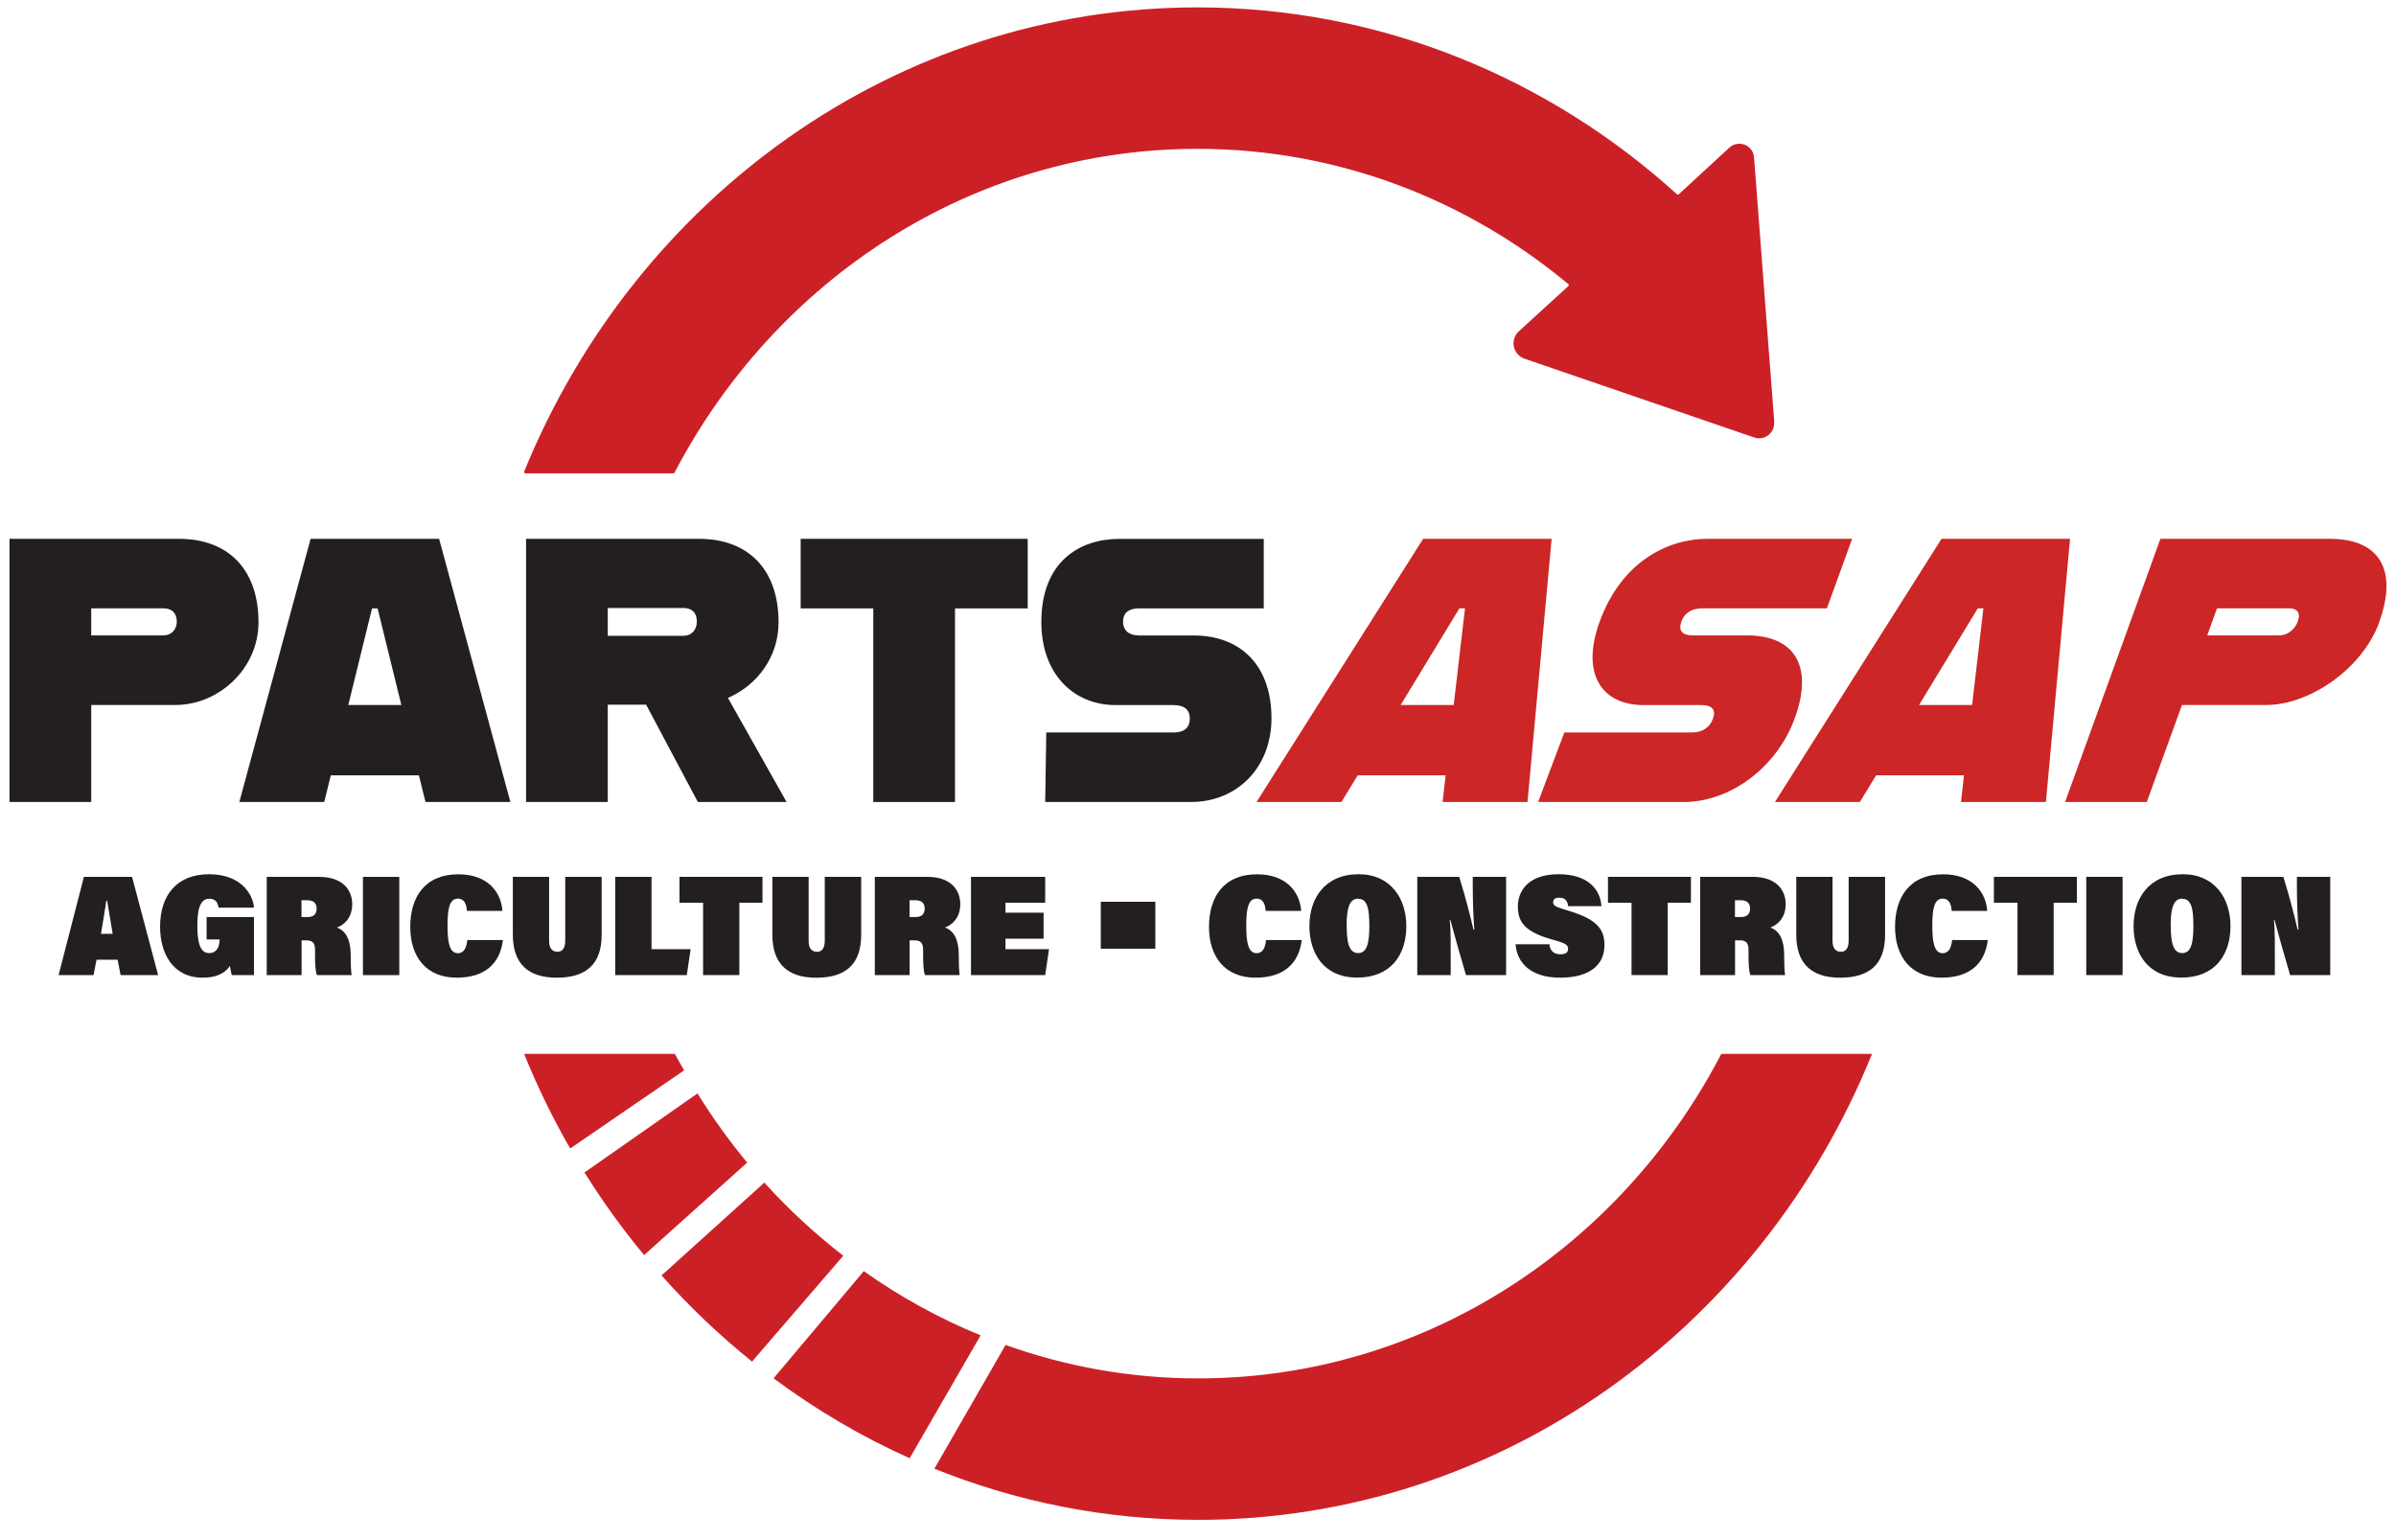
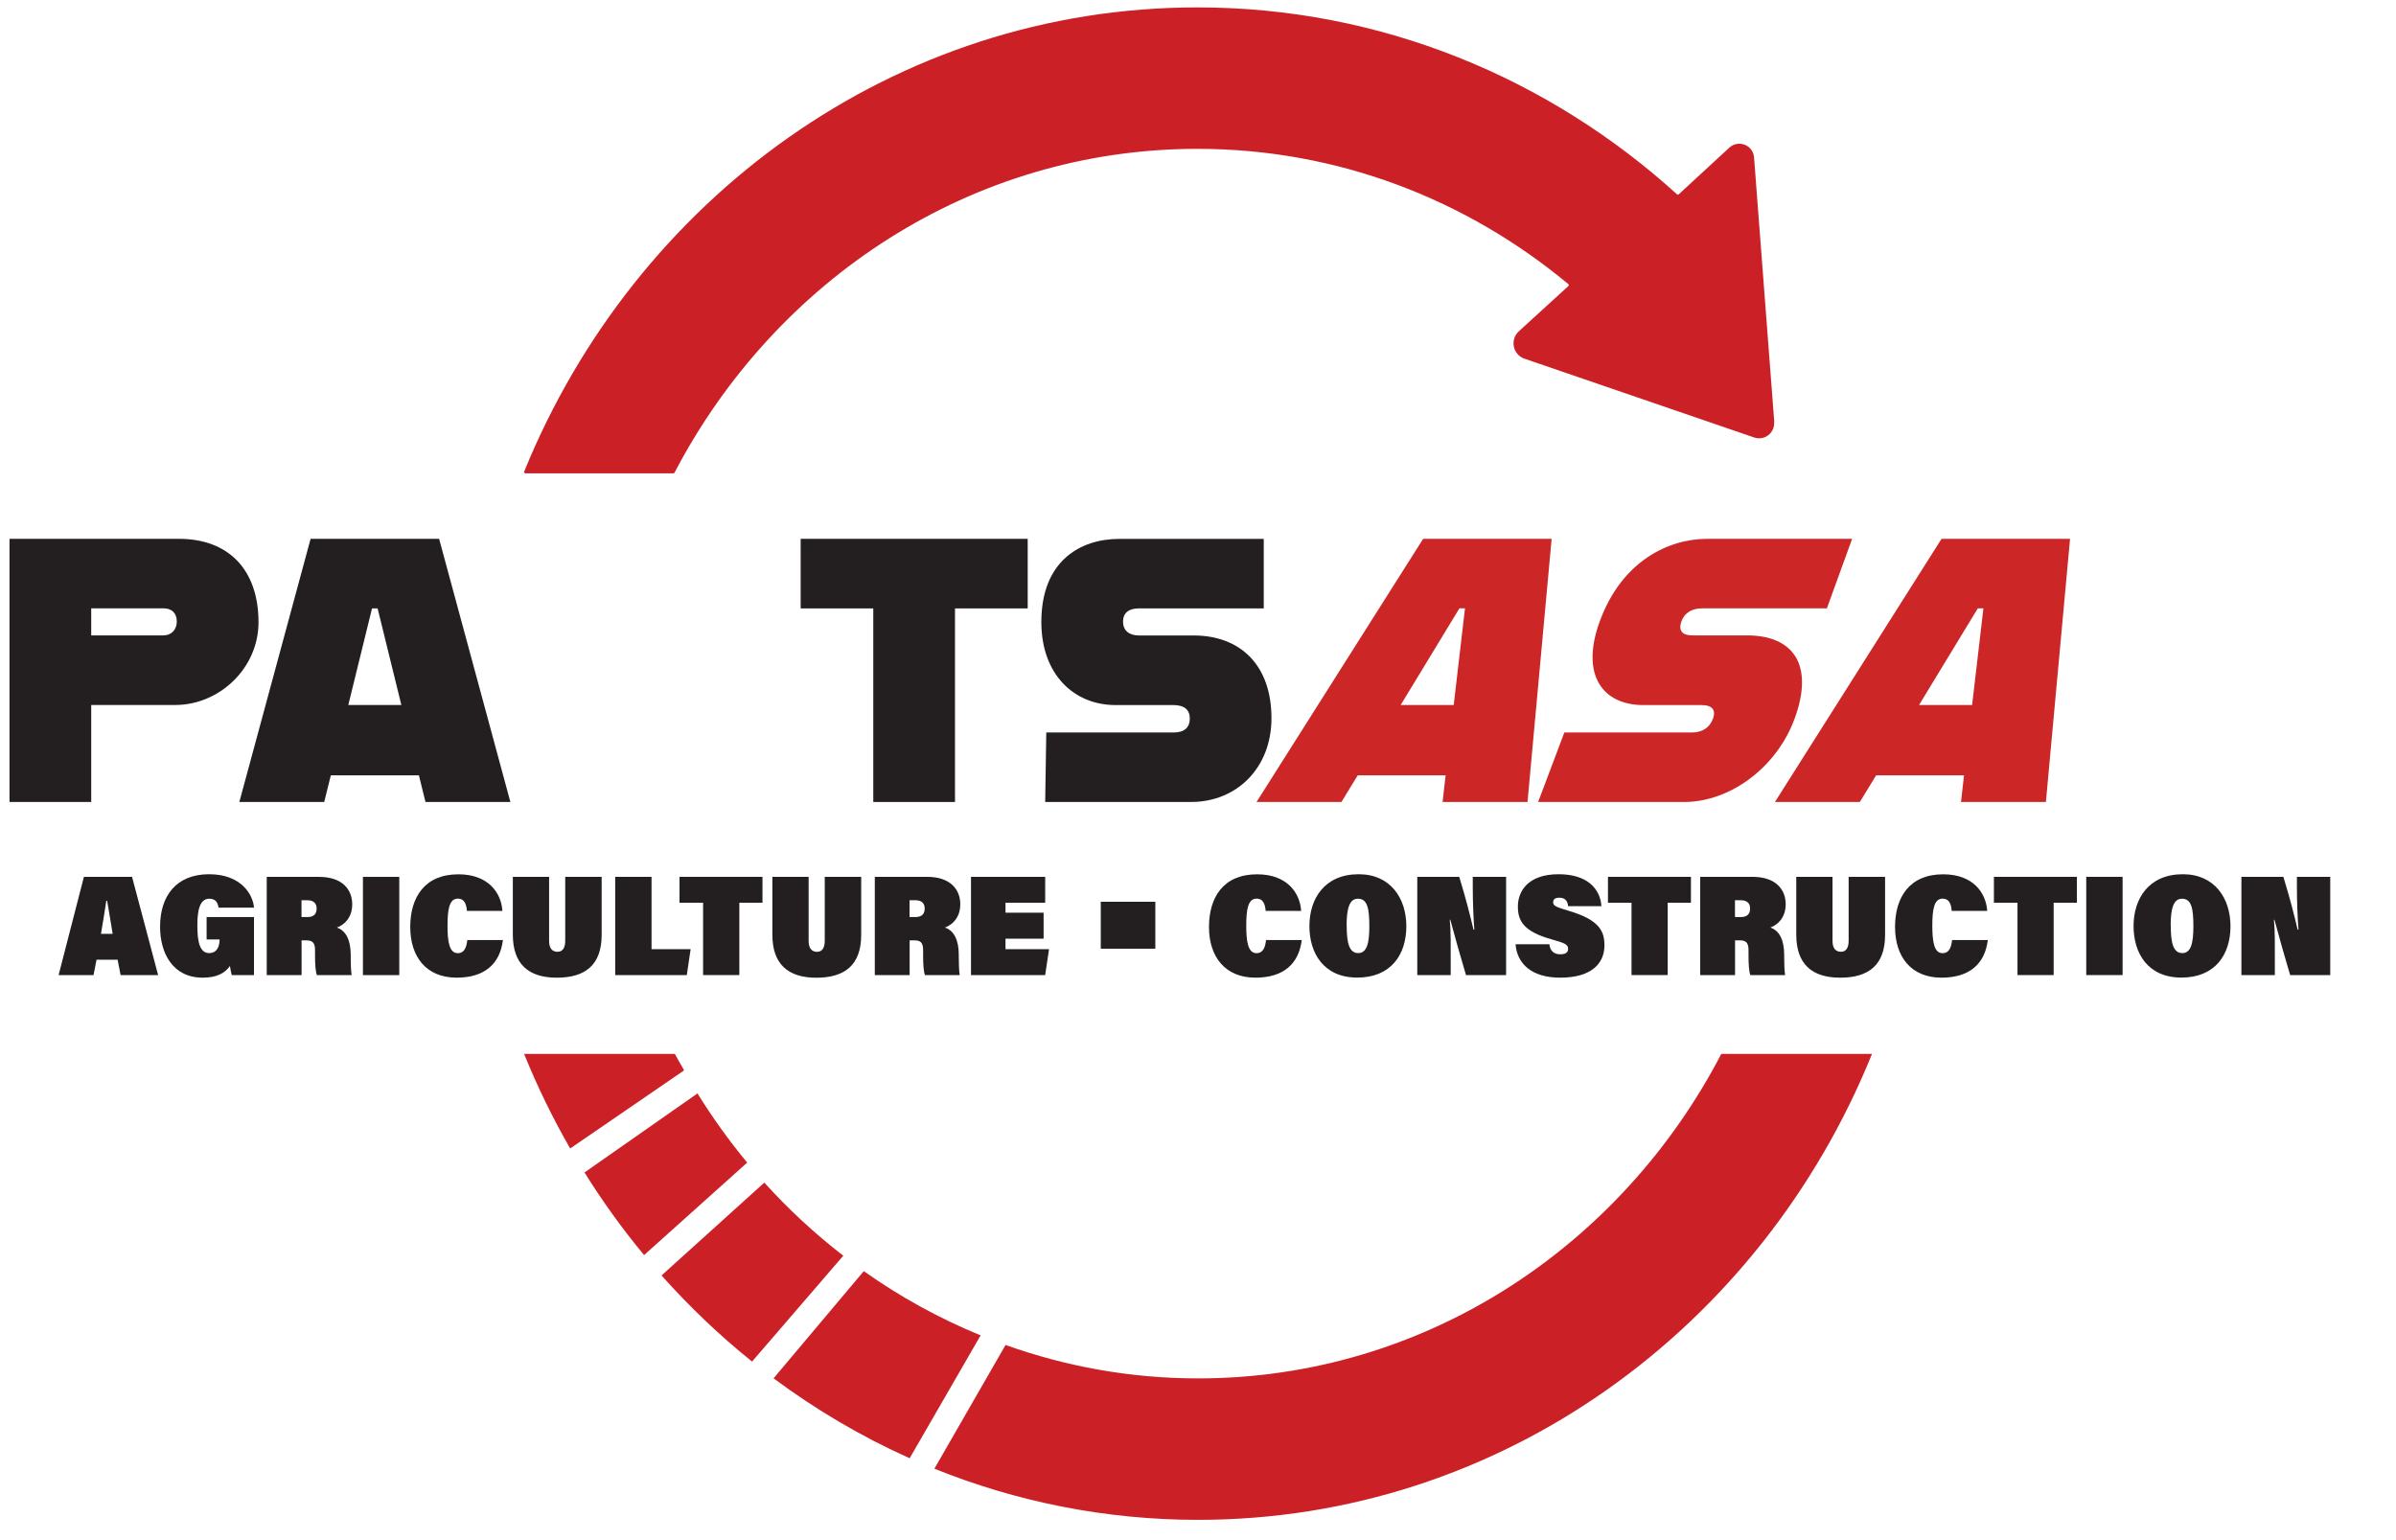
<svg xmlns="http://www.w3.org/2000/svg" width="126" height="81" viewBox="0 0 126 81" fill="none">
  <g clip-path="url(#clip0_60_60)">
    <path d="M93.305 22.2L92.241 8.276C92.193 7.63 91.419 7.327 90.941 7.766L88.282 10.218C88.256 10.244 88.216 10.244 88.19 10.218C81.441 4.102 72.622 0.389 62.969 0.389C47.059 0.389 33.407 10.455 27.567 24.797C27.549 24.841 27.585 24.894 27.633 24.894H35.41C35.437 24.894 35.459 24.88 35.472 24.858C40.771 14.717 51.092 7.828 62.969 7.828C70.351 7.828 77.126 10.495 82.474 14.941C82.504 14.968 82.509 15.02 82.474 15.047L79.872 17.424C79.393 17.863 79.556 18.654 80.171 18.865L92.25 23.009C92.79 23.193 93.34 22.767 93.296 22.2" fill="#CC2027" />
    <path d="M40.68 72.489C42.903 74.141 45.298 75.556 47.837 76.694L51.568 70.231C49.388 69.338 47.332 68.205 45.425 66.852L40.68 72.489Z" fill="#CC2027" />
    <path d="M30.738 61.663C31.687 63.187 32.733 64.637 33.871 66.008L39.293 61.144C38.344 59.997 37.47 58.785 36.679 57.506L30.738 61.663Z" fill="#CC2027" />
    <path d="M44.346 66.042C42.856 64.886 41.463 63.603 40.194 62.197L34.789 67.079C36.252 68.722 37.843 70.238 39.548 71.609C40.699 70.269 43.511 67.009 44.346 66.042Z" fill="#CC2027" />
    <path d="M90.519 55.428C85.228 65.591 74.894 72.494 63.004 72.494C59.458 72.494 56.057 71.87 52.88 70.736L49.137 77.243C53.438 78.975 58.114 79.933 63.004 79.933C78.954 79.933 92.628 69.822 98.445 55.428H90.519Z" fill="#CC2027" />
    <path d="M35.977 56.293C35.814 56.003 35.643 55.722 35.489 55.428H27.562C28.257 57.15 29.07 58.811 29.984 60.402L35.977 56.293Z" fill="#CC2027" />
    <path d="M13.594 32.727C13.594 35.157 11.52 37.077 9.222 37.077H4.797V42.179H0.5V28.338H9.406C12.017 28.338 13.594 29.959 13.594 32.727ZM9.297 32.688C9.297 32.213 9.002 31.994 8.598 31.994H4.797V33.417H8.598C9.002 33.417 9.297 33.123 9.297 32.688Z" fill="#231F20" />
    <path d="M22.024 40.777H17.397L17.05 42.179H12.586L16.334 28.338H23.092L26.84 42.179H22.376L22.029 40.777H22.024ZM21.106 37.077L19.858 31.998H19.564L18.316 37.077H21.106Z" fill="#231F20" />
-     <path d="M33.983 37.06H31.961V42.179H27.664V28.338H36.755C39.361 28.338 40.943 29.959 40.943 32.727C40.943 34.564 39.804 36.049 38.28 36.704L41.364 42.179H36.698L33.978 37.06H33.983ZM31.961 33.439H35.947C36.351 33.439 36.645 33.14 36.645 32.688C36.645 32.191 36.351 31.976 35.947 31.976H31.961V33.439Z" fill="#231F20" />
    <path d="M45.924 31.998H42.105V28.338H54.044V31.998H50.221V42.179H45.924V31.998Z" fill="#231F20" />
    <path d="M55.021 38.523H61.726C62.293 38.523 62.57 38.246 62.57 37.793C62.57 37.34 62.293 37.081 61.704 37.081H58.655C56.506 37.081 54.762 35.499 54.762 32.714C54.762 29.511 56.8 28.342 58.857 28.342H66.458V31.997H59.903C59.406 31.997 59.059 32.195 59.059 32.692C59.059 33.188 59.406 33.421 59.903 33.421H62.767C65.228 33.421 66.863 34.981 66.863 37.771C66.863 40.399 65.026 42.178 62.64 42.178H54.964L55.021 38.518V38.523Z" fill="#231F20" />
    <path d="M76.026 40.777H71.399L70.542 42.179H66.078L74.84 28.338H81.597L80.328 42.179H75.863L76.022 40.777H76.026ZM76.448 37.077L77.041 31.994H76.747L73.658 37.077H76.448Z" fill="#CC2627" />
    <path d="M82.266 38.523H88.972C89.543 38.523 89.916 38.246 90.083 37.794C90.241 37.359 90.066 37.082 89.477 37.082H86.427C84.279 37.082 83.106 35.5 84.116 32.71C85.276 29.507 87.737 28.338 89.793 28.338H97.399L96.072 31.994H89.516C89.02 31.994 88.598 32.191 88.422 32.688C88.238 33.202 88.506 33.417 89.002 33.417H91.867C94.328 33.417 95.395 34.981 94.385 37.767C93.431 40.399 90.949 42.179 88.563 42.179H80.887L82.266 38.519V38.523Z" fill="#CC2627" />
    <path d="M103.288 40.777H98.661L97.804 42.179H93.34L102.101 28.338H108.859L107.589 42.179H103.125L103.283 40.777H103.288ZM103.709 37.077L104.303 31.994H104.008L100.919 37.077H103.709Z" fill="#CC2627" />
-     <path d="M125.119 32.727C124.236 35.162 121.467 37.077 119.169 37.077H114.745L112.895 42.179H108.598L113.611 28.338H122.518C125.128 28.338 126.116 29.959 125.114 32.727M120.835 32.688C121.006 32.213 120.791 31.994 120.387 31.994H116.586L116.072 33.417H119.872C120.277 33.417 120.677 33.123 120.835 32.688Z" fill="#CC2627" />
    <path d="M5.077 50.474L4.919 51.282H3.082L4.413 46.115H6.944L8.315 51.282H6.342L6.184 50.474H5.072H5.077ZM5.925 49.112C5.863 48.699 5.723 47.921 5.635 47.376H5.591C5.494 47.991 5.398 48.62 5.31 49.112H5.925Z" fill="#231F20" />
    <path d="M13.348 51.282H12.188C12.162 51.199 12.104 50.908 12.091 50.803C11.836 51.176 11.401 51.418 10.659 51.418C9.068 51.418 8.418 50.109 8.418 48.742C8.418 47.103 9.279 45.978 10.997 45.978C12.715 45.978 13.313 47.086 13.357 47.736H11.494C11.454 47.494 11.357 47.266 11.006 47.266C10.488 47.266 10.378 47.916 10.378 48.69C10.378 49.463 10.488 50.126 10.993 50.126C11.45 50.126 11.546 49.713 11.546 49.423V49.41H10.865V48.228H13.357V51.282H13.348Z" fill="#231F20" />
    <path d="M15.86 49.457V51.284H14.027V46.117H16.778C18.026 46.117 18.522 46.807 18.522 47.554C18.522 48.301 18.065 48.657 17.714 48.784C18.197 48.943 18.443 49.452 18.443 50.221V50.349C18.443 50.625 18.456 51.104 18.492 51.284H16.664C16.589 51.069 16.567 50.709 16.567 50.234V49.979C16.567 49.681 16.506 49.457 16.132 49.457H15.855H15.86ZM15.86 48.231H16.176C16.527 48.231 16.651 48.037 16.651 47.782C16.651 47.528 16.51 47.347 16.167 47.347H15.855V48.231H15.86Z" fill="#231F20" />
    <path d="M20.997 46.117H19.086V51.284H20.997V46.117Z" fill="#231F20" />
    <path d="M26.447 49.44C26.293 50.697 25.48 51.418 24.013 51.418C22.4 51.418 21.574 50.302 21.574 48.751C21.574 47.2 22.326 45.982 24.105 45.982C25.683 45.982 26.359 46.958 26.421 47.907H24.553C24.527 47.511 24.395 47.261 24.079 47.261C23.631 47.261 23.534 47.806 23.534 48.685C23.534 49.462 23.609 50.13 24.07 50.13C24.435 50.13 24.531 49.801 24.575 49.44H26.451H26.447Z" fill="#231F20" />
    <path d="M28.876 46.115V49.485C28.876 49.859 29.025 50.057 29.324 50.057C29.592 50.057 29.724 49.833 29.724 49.485V46.115H31.64V49.165C31.64 50.751 30.778 51.419 29.28 51.419C27.782 51.419 26.969 50.694 26.969 49.156V46.115H28.871H28.876Z" fill="#231F20" />
    <path d="M32.352 46.115H34.263V49.92H36.319L36.117 51.282H32.352V46.115Z" fill="#231F20" />
    <path d="M36.974 47.477H35.734V46.115H40.097V47.477H38.88V51.282H36.974V47.477Z" fill="#231F20" />
    <path d="M42.524 46.117V49.487C42.524 49.861 42.678 50.059 42.972 50.059C43.24 50.059 43.372 49.834 43.372 49.487V46.117H45.288V49.167C45.288 50.753 44.427 51.421 42.928 51.421C41.43 51.421 40.617 50.696 40.617 49.158V46.117H42.52H42.524Z" fill="#231F20" />
    <path d="M47.836 49.455V51.282H46.004V46.115H48.755C50.002 46.115 50.499 46.805 50.499 47.552C50.499 48.299 50.042 48.655 49.69 48.782C50.174 48.941 50.42 49.45 50.42 50.219V50.347C50.42 50.623 50.433 51.102 50.468 51.282H48.64C48.566 51.067 48.544 50.707 48.544 50.232V49.977C48.544 49.679 48.482 49.455 48.109 49.455H47.832H47.836ZM47.836 48.229H48.153C48.504 48.229 48.627 48.035 48.627 47.781C48.627 47.526 48.486 47.346 48.144 47.346H47.832V48.229H47.836Z" fill="#231F20" />
    <path d="M54.881 49.367H52.877V49.92H55.166L54.964 51.282H51.062V46.115H54.964V47.477H52.877V48H54.881V49.367Z" fill="#231F20" />
    <path d="M60.756 47.426H57.887V49.895H60.756V47.426Z" fill="#231F20" />
    <path d="M68.455 49.44C68.302 50.697 67.489 51.418 66.021 51.418C64.409 51.418 63.578 50.302 63.578 48.751C63.578 47.2 64.329 45.982 66.109 45.982C67.686 45.982 68.363 46.958 68.425 47.907H66.557C66.531 47.511 66.399 47.261 66.083 47.261C65.635 47.261 65.538 47.806 65.538 48.685C65.538 49.462 65.612 50.13 66.074 50.13C66.439 50.13 66.535 49.801 66.579 49.44H68.455Z" fill="#231F20" />
    <path d="M73.956 48.712C73.956 50.21 73.143 51.414 71.377 51.414C69.611 51.414 68.859 50.135 68.859 48.703C68.859 47.27 69.65 45.978 71.452 45.978C73.13 45.978 73.956 47.253 73.956 48.712ZM70.819 48.681C70.819 49.564 70.942 50.126 71.425 50.126C71.882 50.126 72.01 49.603 72.01 48.72C72.01 47.784 71.913 47.266 71.408 47.266C70.973 47.266 70.815 47.758 70.815 48.681" fill="#231F20" />
    <path d="M74.531 51.282V46.115H76.737C77.102 47.306 77.304 48.123 77.488 48.892H77.532C77.484 48.308 77.449 47.403 77.449 46.625V46.115H79.202V51.282H77.093C76.838 50.434 76.491 49.2 76.267 48.369H76.24C76.302 48.976 76.289 49.784 76.289 50.667V51.282H74.536H74.531Z" fill="#231F20" />
    <path d="M81.479 49.656C81.514 50.021 81.729 50.188 82.05 50.188C82.318 50.188 82.463 50.104 82.463 49.902C82.463 49.669 82.283 49.595 81.589 49.401C80.059 48.975 79.822 48.378 79.822 47.67C79.822 46.919 80.306 45.978 81.966 45.978C83.496 45.978 84.155 46.765 84.216 47.657H82.463C82.437 47.393 82.318 47.213 82.006 47.213C81.799 47.213 81.677 47.279 81.677 47.455C81.677 47.644 81.826 47.701 82.525 47.912C84.133 48.391 84.374 48.997 84.374 49.718C84.374 50.693 83.662 51.418 82.05 51.418C80.538 51.418 79.783 50.684 79.699 49.661H81.479V49.656Z" fill="#231F20" />
    <path d="M85.798 47.477H84.559V46.115H88.922V47.477H87.7V51.282H85.798V47.477Z" fill="#231F20" />
    <path d="M91.242 49.455V51.282H89.41V46.115H92.161C93.409 46.115 93.905 46.805 93.905 47.552C93.905 48.299 93.448 48.655 93.097 48.782C93.58 48.941 93.826 49.45 93.826 50.219V50.347C93.826 50.623 93.839 51.102 93.874 51.282H92.046C91.972 51.067 91.95 50.707 91.95 50.232V49.977C91.95 49.679 91.888 49.455 91.515 49.455H91.238H91.242ZM91.242 48.229H91.559C91.91 48.229 92.033 48.035 92.033 47.781C92.033 47.526 91.893 47.346 91.55 47.346H91.238V48.229H91.242Z" fill="#231F20" />
    <path d="M96.368 46.115V49.485C96.368 49.859 96.522 50.057 96.816 50.057C97.084 50.057 97.216 49.833 97.216 49.485V46.115H99.132V49.165C99.132 50.751 98.27 51.419 96.772 51.419C95.274 51.419 94.461 50.694 94.461 49.156V46.115H96.364H96.368Z" fill="#231F20" />
    <path d="M104.534 49.44C104.38 50.697 103.567 51.418 102.099 51.418C100.487 51.418 99.656 50.302 99.656 48.751C99.656 47.2 100.408 45.982 102.187 45.982C103.765 45.982 104.441 46.958 104.503 47.907H102.635C102.609 47.511 102.477 47.261 102.161 47.261C101.713 47.261 101.616 47.806 101.616 48.685C101.616 49.462 101.691 50.13 102.152 50.13C102.517 50.13 102.613 49.801 102.657 49.44H104.534Z" fill="#231F20" />
    <path d="M106.095 47.477H104.855V46.115H109.219V47.477H107.997V51.282H106.095V47.477Z" fill="#231F20" />
    <path d="M111.622 46.115H109.711V51.282H111.622V46.115Z" fill="#231F20" />
    <path d="M117.296 48.712C117.296 50.21 116.483 51.414 114.717 51.414C112.951 51.414 112.199 50.135 112.199 48.703C112.199 47.27 112.99 45.978 114.792 45.978C116.47 45.978 117.296 47.253 117.296 48.712ZM114.155 48.681C114.155 49.564 114.278 50.126 114.761 50.126C115.218 50.126 115.345 49.603 115.345 48.72C115.345 47.784 115.249 47.266 114.743 47.266C114.308 47.266 114.15 47.758 114.15 48.681" fill="#231F20" />
    <path d="M117.871 51.282V46.115H120.077C120.442 47.306 120.644 48.123 120.828 48.892H120.872C120.824 48.308 120.789 47.403 120.789 46.625V46.115H122.542V51.282H120.433C120.178 50.434 119.831 49.2 119.607 48.369H119.58C119.642 48.976 119.629 49.784 119.629 50.667V51.282H117.875H117.871Z" fill="#231F20" />
  </g>
  <defs>
    <clipPath id="clip0_60_60">
      <rect width="125" height="80" fill="white" transform="translate(0.5 0.188)" />
    </clipPath>
  </defs>
</svg>